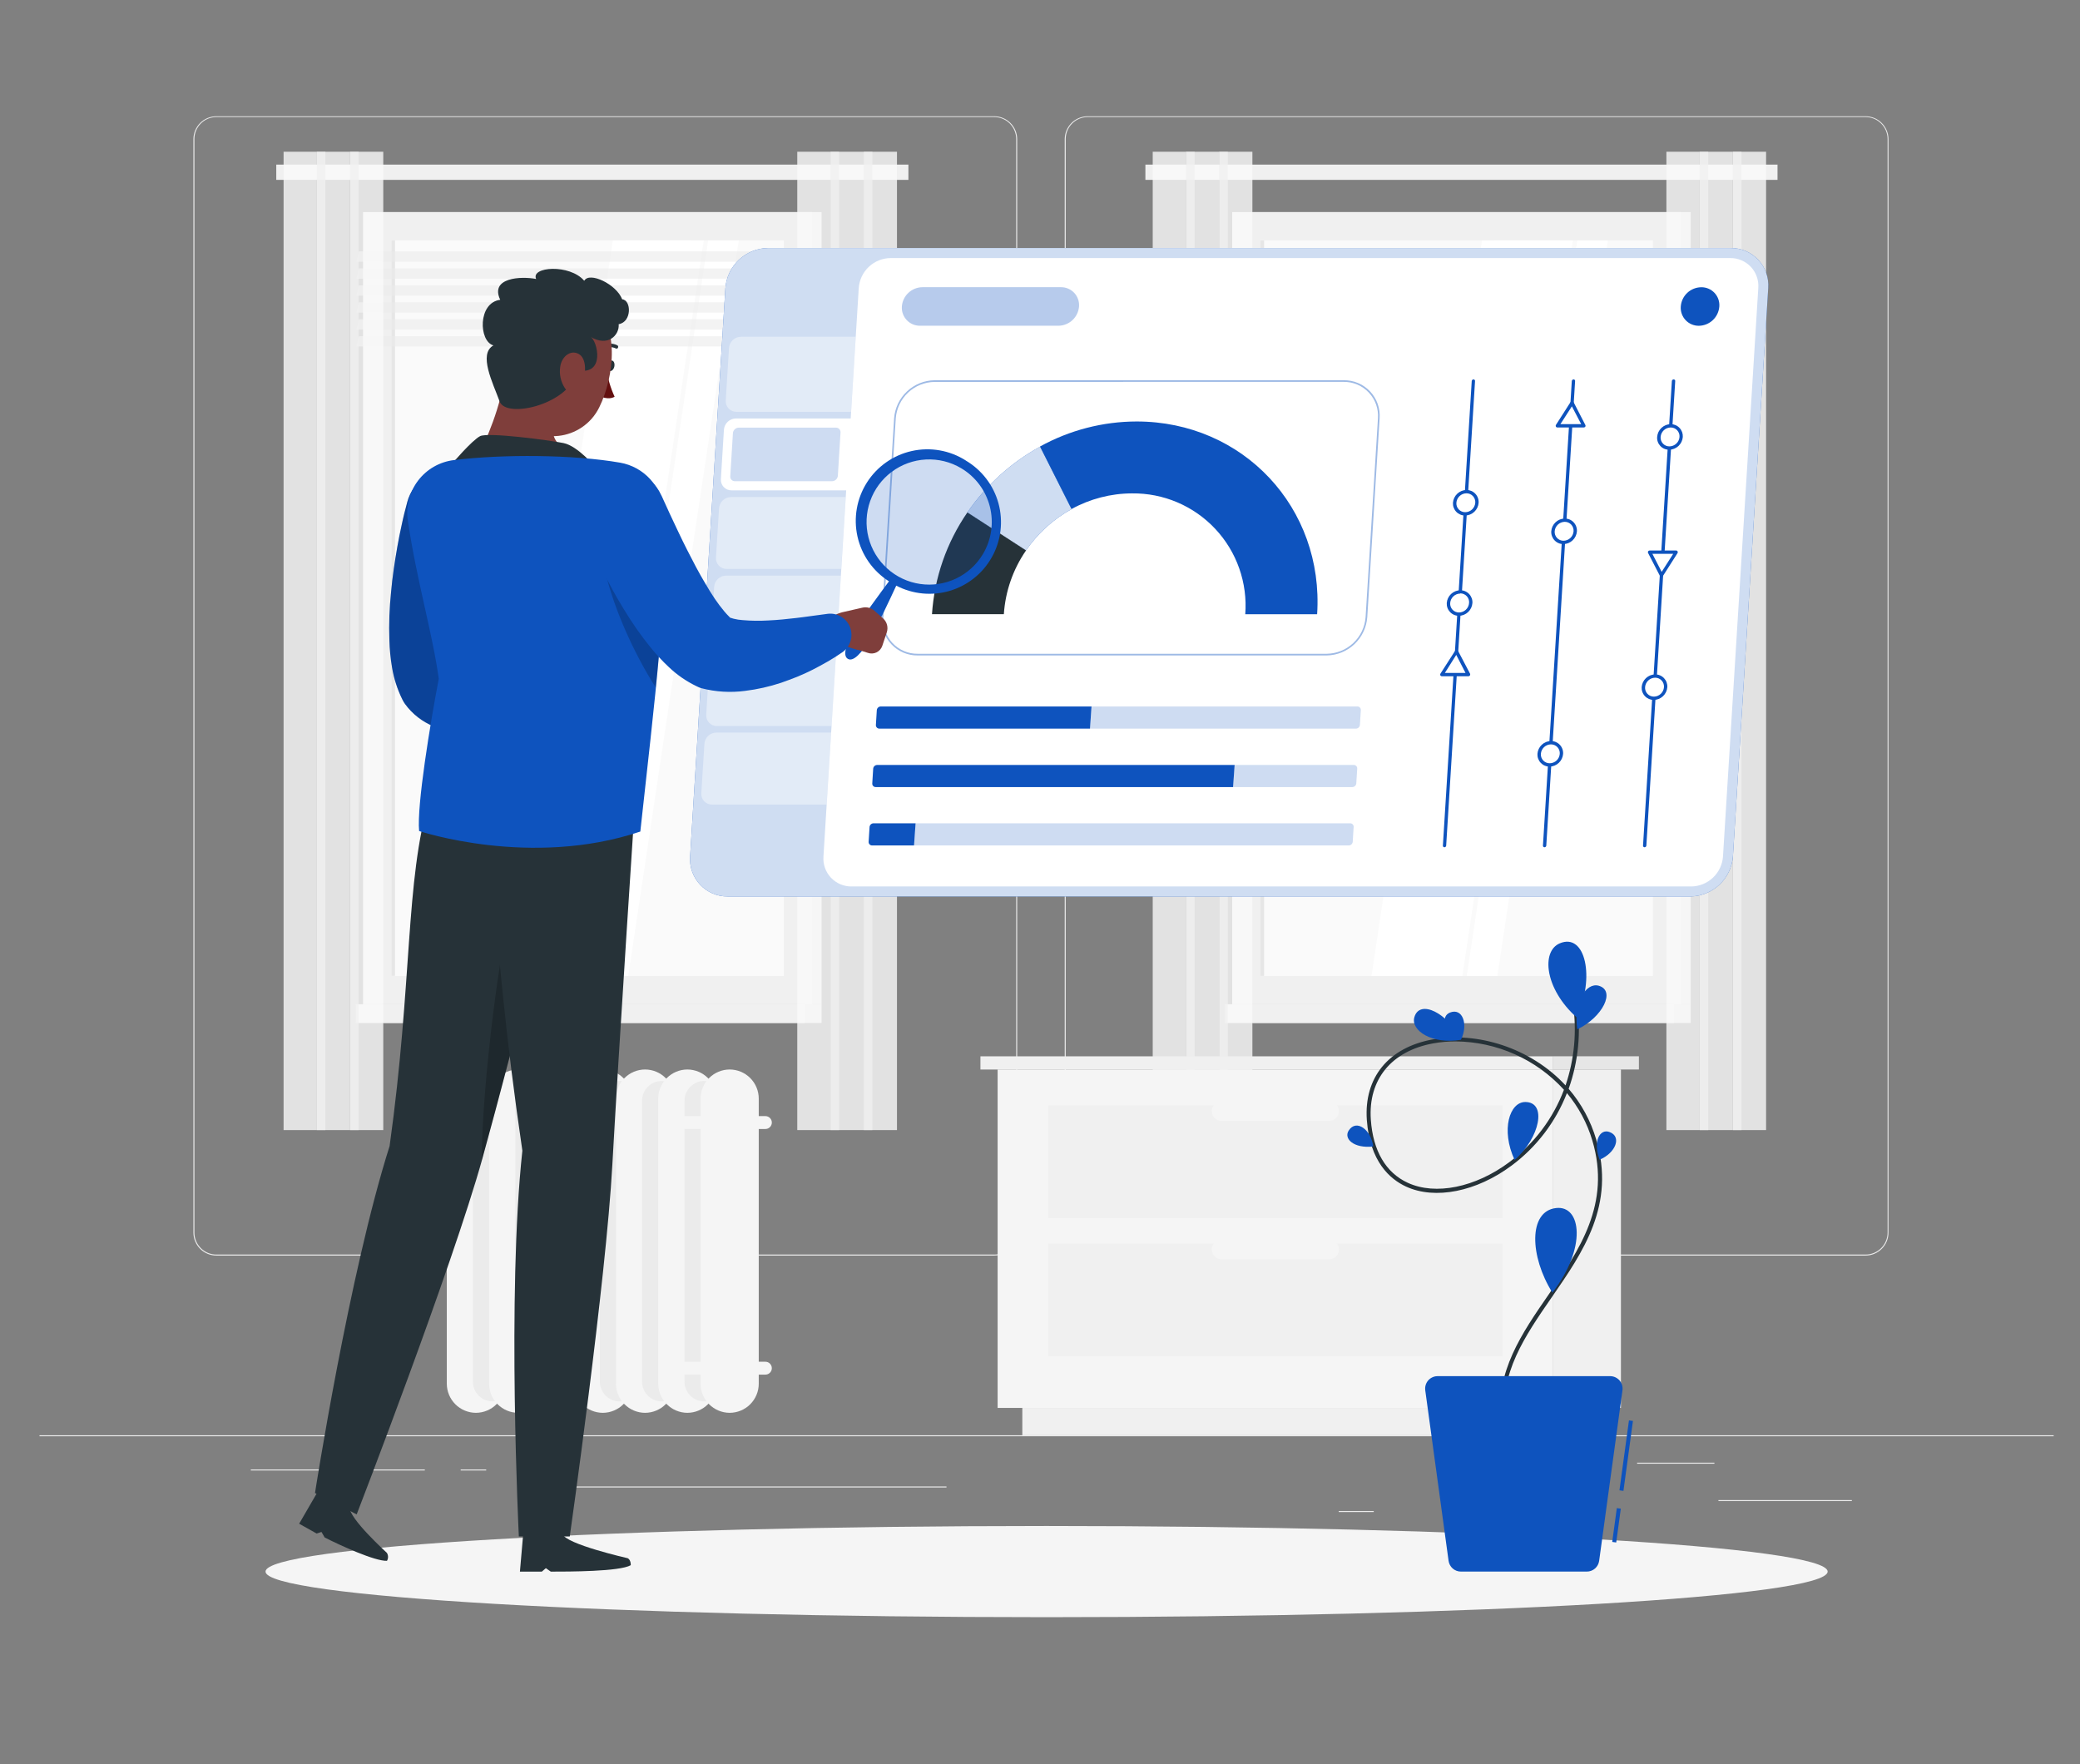
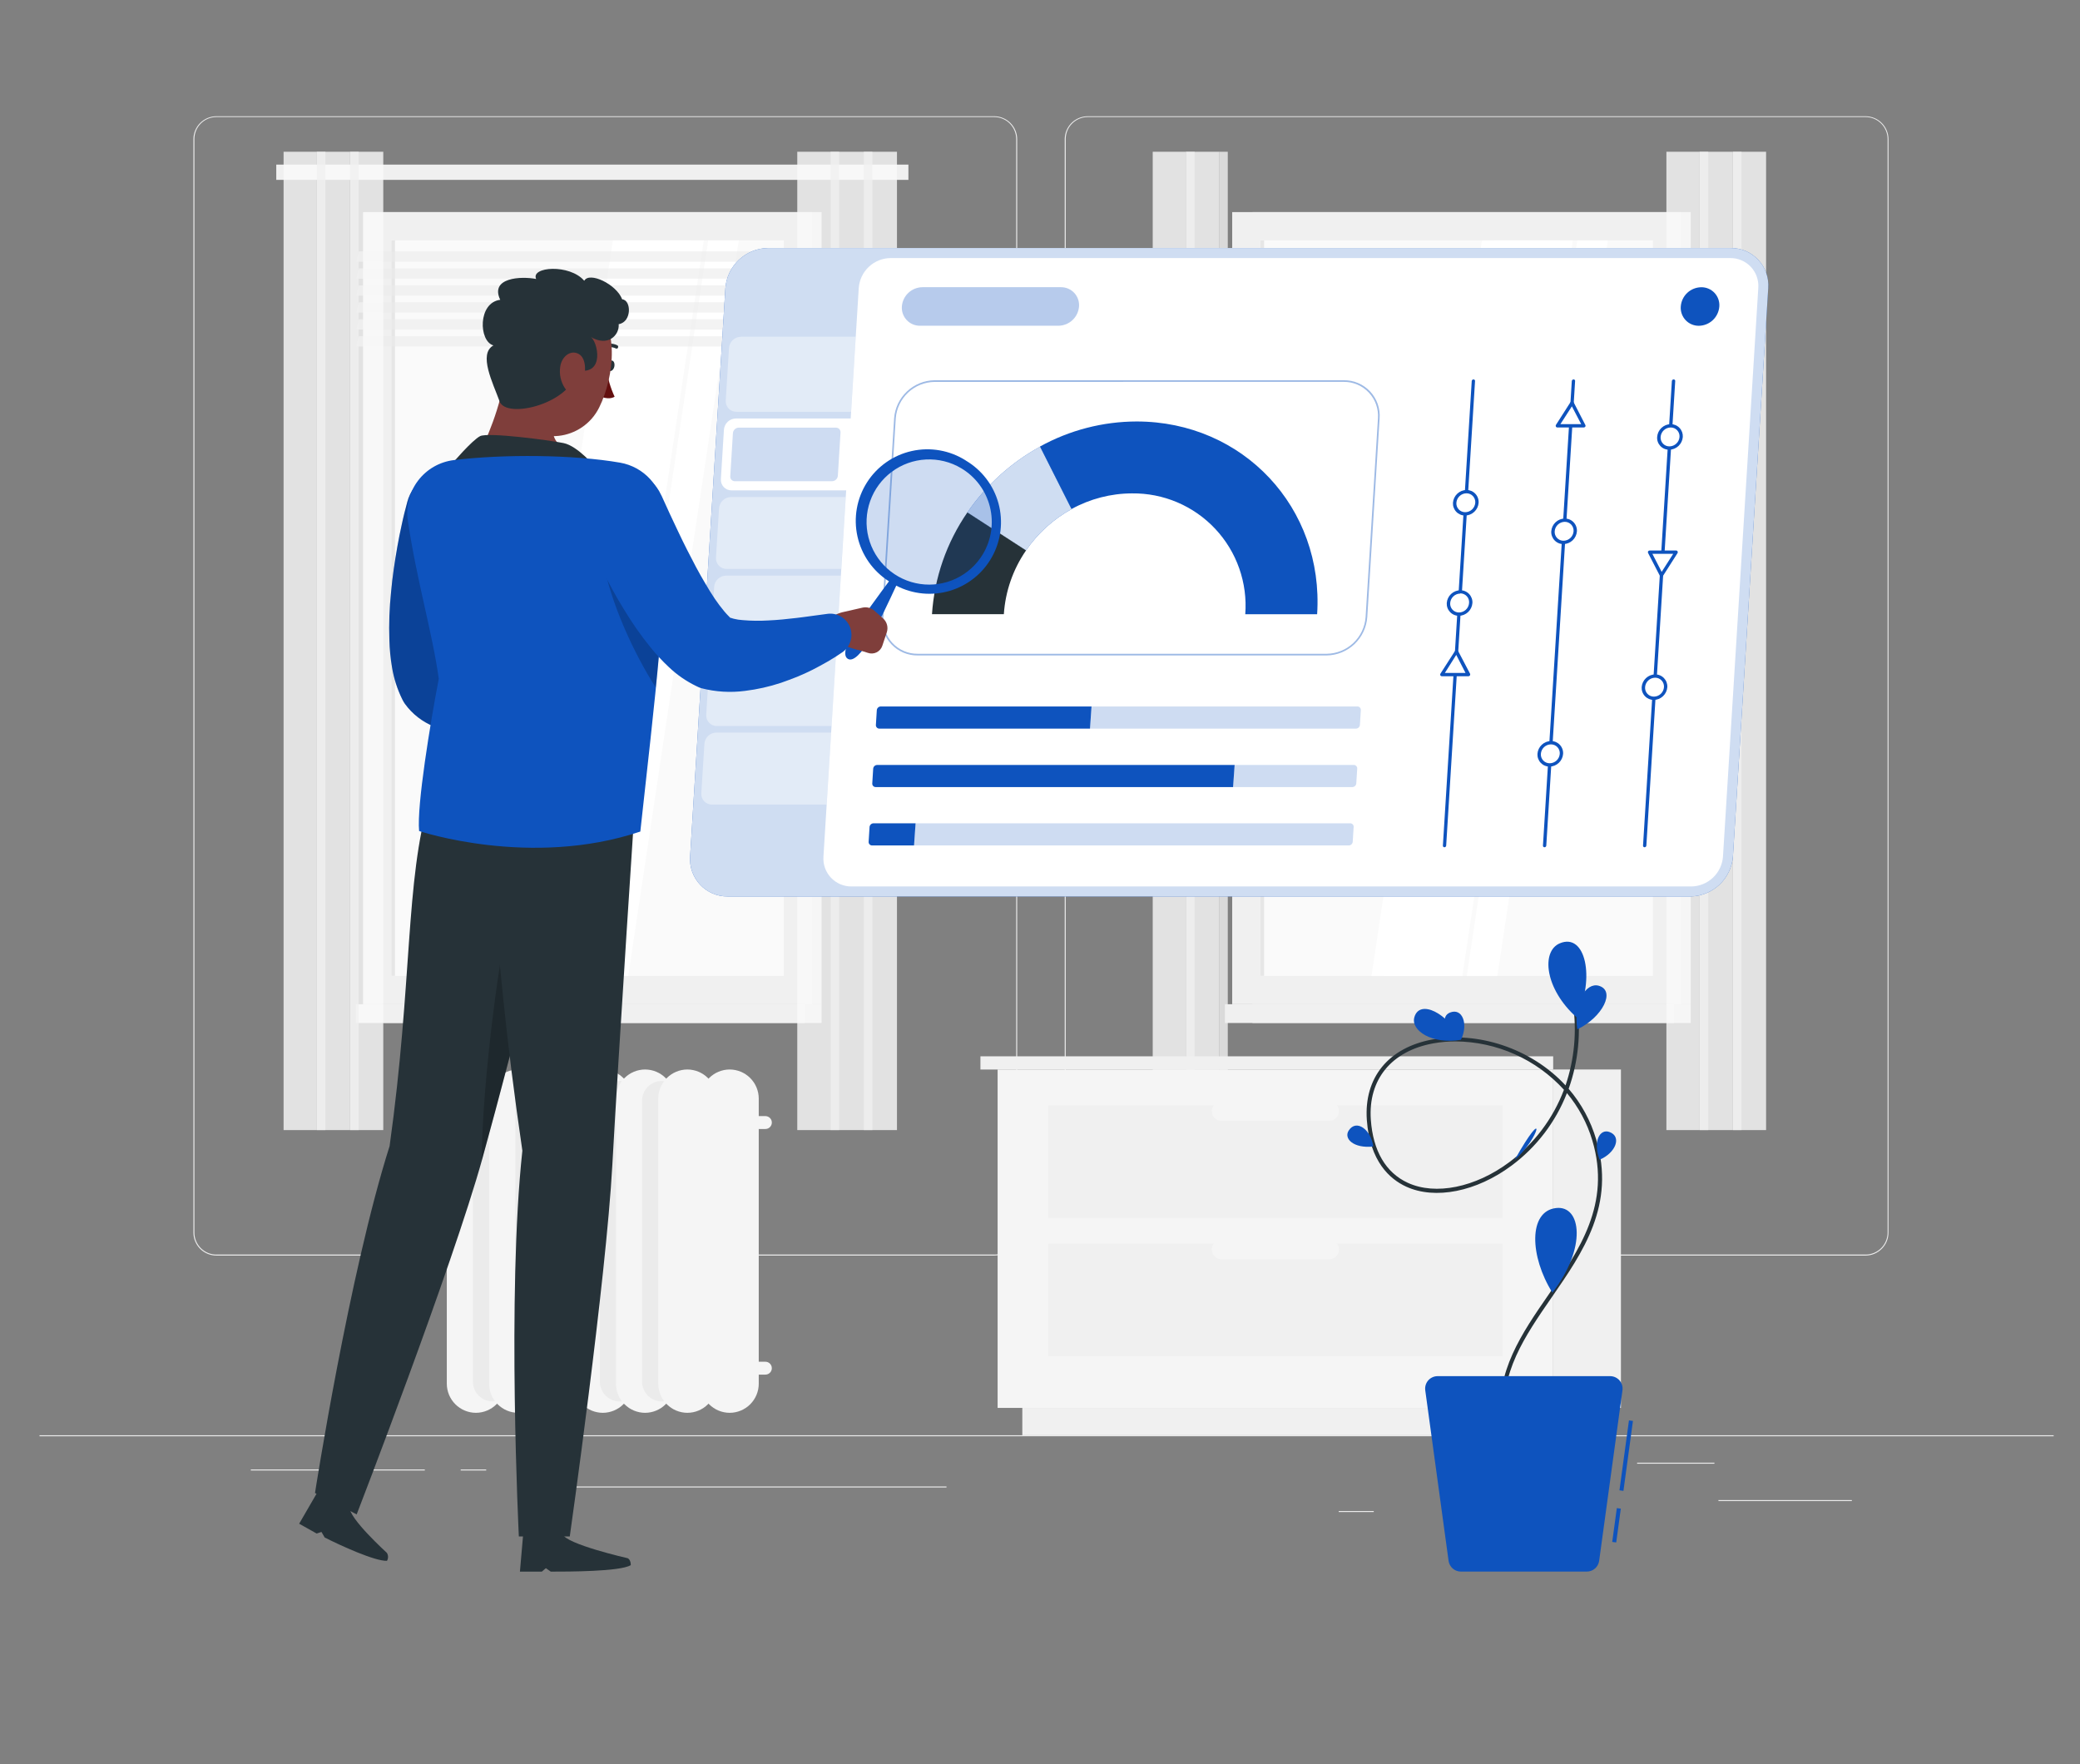
<svg xmlns="http://www.w3.org/2000/svg" width="158" height="134" viewBox="0 0 158 134" fill="none">
  <rect x="0" y="0" width="158" height="134" fill="#808080" stroke="none" />
  <g clip-path="url(#clip0_4009_8741)">
    <path d="M156 109.014H3V109.091H156V109.014Z" fill="#EBEBEB" />
    <path d="M140.67 113.938H130.535V114.014H140.67V113.938Z" fill="#EBEBEB" />
    <path d="M104.352 114.77H101.693V114.847H104.352V114.77Z" fill="#EBEBEB" />
    <path d="M130.23 111.098H124.357V111.175H130.23V111.098Z" fill="#EBEBEB" />
    <path d="M32.269 111.612H19.053V111.689H32.269V111.612Z" fill="#EBEBEB" />
    <path d="M36.933 111.612H34.996V111.689H36.933V111.612Z" fill="#EBEBEB" />
    <path d="M71.897 112.904H43.23V112.98H71.897V112.904Z" fill="#EBEBEB" />
    <path d="M75.521 95.367H16.436C15.973 95.366 15.529 95.182 15.202 94.854C14.875 94.526 14.691 94.082 14.691 93.62V10.562C14.695 10.102 14.881 9.662 15.207 9.337C15.534 9.013 15.975 8.831 16.436 8.83H75.521C75.984 8.83 76.429 9.014 76.757 9.342C77.084 9.67 77.268 10.114 77.268 10.577V93.62C77.268 94.083 77.084 94.527 76.757 94.855C76.429 95.183 75.984 95.367 75.521 95.367ZM16.436 8.891C15.993 8.892 15.569 9.068 15.256 9.382C14.944 9.695 14.768 10.12 14.768 10.562V93.62C14.768 94.062 14.944 94.487 15.256 94.8C15.569 95.113 15.993 95.29 16.436 95.29H75.521C75.964 95.29 76.388 95.113 76.702 94.8C77.015 94.487 77.191 94.062 77.192 93.62V10.562C77.191 10.119 77.015 9.695 76.702 9.382C76.388 9.068 75.964 8.892 75.521 8.891H16.436Z" fill="#EBEBEB" />
    <path d="M141.713 95.367H82.624C82.161 95.366 81.717 95.182 81.39 94.854C81.062 94.527 80.878 94.083 80.877 93.62V10.562C80.882 10.101 81.068 9.662 81.395 9.337C81.722 9.013 82.164 8.831 82.624 8.83H141.713C142.173 8.832 142.613 9.014 142.939 9.339C143.265 9.663 143.45 10.102 143.454 10.562V93.62C143.454 94.082 143.271 94.525 142.944 94.853C142.618 95.18 142.175 95.365 141.713 95.367ZM82.624 8.891C82.181 8.892 81.757 9.068 81.444 9.382C81.13 9.695 80.954 10.119 80.954 10.562V93.62C80.954 94.062 81.13 94.487 81.444 94.8C81.757 95.113 82.181 95.29 82.624 95.29H141.713C142.156 95.29 142.58 95.113 142.893 94.8C143.206 94.487 143.383 94.062 143.384 93.62V10.562C143.383 10.119 143.206 9.695 142.893 9.382C142.58 9.068 142.156 8.892 141.713 8.891H82.624Z" fill="#EBEBEB" />
    <path d="M95.134 76.276H128.43V16.11L95.134 16.11V76.276Z" fill="#E6E6E6" />
    <path d="M93.6 76.276H127.713L127.713 16.11L93.6 16.11V76.276Z" fill="#F0F0F0" />
    <path d="M95.134 77.701H128.43V76.275H95.134V77.701Z" fill="#E6E6E6" />
    <path d="M93.047 77.701H127.16V76.275H93.047V77.701Z" fill="#F0F0F0" />
    <path d="M125.559 74.124V18.261L95.748 18.261V74.124H125.559Z" fill="#FAFAFA" />
    <path d="M104.182 74.124L112.572 18.261H118.533L110.139 74.124H104.182Z" fill="white" />
    <path d="M105.127 74.124L113.521 18.261H119.478L111.085 74.124H105.127Z" fill="white" />
    <path d="M111.418 74.124L119.812 18.261H122.134L113.744 74.124H111.418Z" fill="white" />
    <path d="M96.023 74.124V18.261H95.751V74.124H96.023Z" fill="#E6E6E6" />
    <path opacity="0.6" d="M93.09 19.883H126.386L126.582 19.096H93.289L93.09 19.883Z" fill="#EBEBEB" />
    <path opacity="0.6" d="M93.09 21.168H126.386L126.582 20.384H93.289L93.09 21.168Z" fill="#EBEBEB" />
    <path opacity="0.6" d="M93.09 22.456H126.386L126.582 21.673H93.289L93.09 22.456Z" fill="#EBEBEB" />
    <path opacity="0.6" d="M93.09 23.744H126.386L126.582 22.958H93.289L93.09 23.744Z" fill="#EBEBEB" />
    <path opacity="0.6" d="M93.09 25.033H126.386L126.582 24.246H93.289L93.09 25.033Z" fill="#EBEBEB" />
    <path opacity="0.6" d="M93.09 26.318H126.386L126.582 25.535H93.289L93.09 26.318Z" fill="#EBEBEB" />
-     <path d="M135.023 12.502H87.006V13.662H135.023V12.502Z" fill="#F0F0F0" />
    <path opacity="0.8" d="M134.155 11.526H131.631V85.835H134.155V11.526Z" fill="#FAFAFA" />
    <path opacity="0.8" d="M132.286 11.526H131.631V85.835H132.286V11.526Z" fill="#F0F0F0" />
    <path opacity="0.8" d="M131.63 11.526H129.105V85.835H131.63V11.526Z" fill="#FAFAFA" />
    <path opacity="0.8" d="M129.76 11.526H129.105V85.835H129.76V11.526Z" fill="#F0F0F0" />
    <path opacity="0.8" d="M129.107 11.526H126.582V85.835H129.107V11.526Z" fill="#FAFAFA" />
-     <path opacity="0.8" d="M95.134 11.526H92.609V85.835H95.134V11.526Z" fill="#FAFAFA" />
    <path opacity="0.8" d="M93.264 11.526H92.609V85.835H93.264V11.526Z" fill="#F0F0F0" />
    <path opacity="0.8" d="M92.612 11.526H90.088V85.835H92.612V11.526Z" fill="#FAFAFA" />
    <path opacity="0.8" d="M90.743 11.526H90.088V85.835H90.743V11.526Z" fill="#F0F0F0" />
    <path opacity="0.8" d="M90.087 11.526H87.562V85.835H90.087V11.526Z" fill="#FAFAFA" />
    <path d="M29.114 76.276H62.41L62.41 16.11L29.114 16.11L29.114 76.276Z" fill="#E6E6E6" />
    <path d="M27.578 76.276H61.691L61.691 16.11L27.578 16.11L27.578 76.276Z" fill="#F0F0F0" />
    <path d="M29.114 77.701H62.41V76.275H29.114V77.701Z" fill="#E6E6E6" />
    <path d="M27.024 77.701H61.137V76.275H27.024V77.701Z" fill="#F0F0F0" />
    <path d="M59.539 74.124V18.261L29.729 18.261L29.729 74.124H59.539Z" fill="#FAFAFA" />
    <path d="M38.162 74.124L46.553 18.261H52.514L44.12 74.124H38.162Z" fill="white" />
    <path d="M39.107 74.124L47.498 18.261H53.459L45.065 74.124H39.107Z" fill="white" />
    <path d="M45.398 74.124L53.792 18.261H56.115L47.724 74.124H45.398Z" fill="white" />
    <path d="M30.004 74.121L30.004 18.258H29.732L29.732 74.121H30.004Z" fill="#E6E6E6" />
    <path opacity="0.6" d="M27.07 19.883H60.366L60.562 19.096H27.269L27.07 19.883Z" fill="#EBEBEB" />
    <path opacity="0.6" d="M27.07 21.168H60.366L60.562 20.384H27.269L27.07 21.168Z" fill="#EBEBEB" />
    <path opacity="0.6" d="M27.07 22.456H60.366L60.562 21.673H27.269L27.07 22.456Z" fill="#EBEBEB" />
    <path opacity="0.6" d="M27.07 23.744H60.366L60.562 22.958H27.269L27.07 23.744Z" fill="#EBEBEB" />
    <path opacity="0.6" d="M27.07 25.033H60.366L60.562 24.246H27.269L27.07 25.033Z" fill="#EBEBEB" />
    <path opacity="0.6" d="M27.07 26.318H60.366L60.562 25.535H27.269L27.07 26.318Z" fill="#EBEBEB" />
    <path d="M69.004 12.502H20.986V13.662H69.004V12.502Z" fill="#F0F0F0" />
    <path opacity="0.8" d="M68.136 11.526H65.611V85.835H68.136V11.526Z" fill="#FAFAFA" />
    <path opacity="0.8" d="M66.266 11.526H65.611V85.835H66.266V11.526Z" fill="#F0F0F0" />
    <path opacity="0.8" d="M65.61 11.526H63.086V85.835H65.61V11.526Z" fill="#FAFAFA" />
    <path opacity="0.8" d="M63.741 11.526H63.086V85.835H63.741V11.526Z" fill="#F0F0F0" />
    <path opacity="0.8" d="M63.087 11.526H60.562V85.835H63.087V11.526Z" fill="#FAFAFA" />
    <path opacity="0.8" d="M29.114 11.526H26.59V85.835H29.114V11.526Z" fill="#FAFAFA" />
    <path opacity="0.8" d="M27.245 11.526H26.59V85.835H27.245V11.526Z" fill="#F0F0F0" />
    <path opacity="0.8" d="M26.589 11.526H24.064V85.835H26.589V11.526Z" fill="#FAFAFA" />
    <path opacity="0.8" d="M24.719 11.526H24.064V85.835H24.719V11.526Z" fill="#F0F0F0" />
    <path opacity="0.8" d="M24.066 11.526H21.541V85.835H24.066V11.526Z" fill="#FAFAFA" />
    <path d="M117.985 106.937H123.129V81.233H117.985V106.937Z" fill="#F0F0F0" />
    <path d="M77.657 109.014H121.25V106.937H77.657V109.014Z" fill="#F0F0F0" />
    <path d="M117.985 81.233H75.781V106.937H117.985V81.233Z" fill="#F5F5F5" />
    <path d="M114.139 83.956H79.625V92.506H114.139V83.956Z" fill="#F0F0F0" />
    <path d="M114.139 94.464H79.625V103.014H114.139V94.464Z" fill="#F0F0F0" />
    <path d="M92.792 85.134H100.971C101.167 85.134 101.354 85.056 101.493 84.918C101.631 84.78 101.708 84.592 101.708 84.397C101.708 84.201 101.63 84.014 101.492 83.876C101.353 83.738 101.166 83.66 100.971 83.659H92.792C92.693 83.658 92.595 83.677 92.504 83.715C92.412 83.753 92.329 83.808 92.26 83.878C92.19 83.948 92.135 84.032 92.098 84.123C92.061 84.215 92.043 84.313 92.045 84.412C92.049 84.606 92.13 84.791 92.27 84.927C92.409 85.062 92.597 85.137 92.792 85.134Z" fill="#F5F5F5" />
    <path d="M92.793 95.645H100.973C101.168 95.645 101.355 95.567 101.493 95.428C101.632 95.29 101.71 95.103 101.71 94.908C101.71 94.811 101.691 94.715 101.654 94.626C101.617 94.536 101.563 94.455 101.494 94.386C101.426 94.318 101.345 94.264 101.255 94.227C101.166 94.189 101.07 94.171 100.973 94.171H92.793C92.696 94.169 92.599 94.187 92.508 94.224C92.418 94.26 92.336 94.315 92.266 94.383C92.197 94.452 92.141 94.534 92.104 94.624C92.066 94.714 92.047 94.81 92.047 94.908C92.047 95.005 92.067 95.102 92.105 95.192C92.142 95.282 92.198 95.363 92.267 95.432C92.336 95.5 92.419 95.554 92.509 95.591C92.599 95.628 92.696 95.646 92.793 95.645Z" fill="#F5F5F5" />
    <path d="M74.475 81.236H117.982V80.232H74.475V81.236Z" fill="#F0F0F0" />
-     <path d="M124.494 80.229H117.982V81.233H124.494V80.229Z" fill="#E6E6E6" />
    <path d="M36.152 107.31C35.566 107.308 35.004 107.075 34.589 106.66C34.175 106.246 33.941 105.684 33.94 105.098V83.445C33.941 82.859 34.175 82.297 34.589 81.882C35.004 81.468 35.566 81.234 36.152 81.233C36.738 81.234 37.299 81.468 37.713 81.883C38.127 82.297 38.36 82.859 38.361 83.445V105.098C38.36 105.684 38.127 106.245 37.713 106.66C37.299 107.075 36.738 107.308 36.152 107.31Z" fill="#F5F5F5" />
    <path d="M37.415 106.444C37.02 106.442 36.641 106.285 36.361 106.005C36.081 105.725 35.923 105.346 35.922 104.951V83.598C35.923 83.203 36.081 82.824 36.361 82.544C36.641 82.264 37.02 82.106 37.415 82.105C37.811 82.106 38.191 82.263 38.471 82.543C38.752 82.823 38.91 83.202 38.911 83.598V104.945C38.911 105.342 38.754 105.723 38.473 106.004C38.193 106.285 37.812 106.443 37.415 106.444Z" fill="#EBEBEB" />
    <path d="M39.362 107.31C38.776 107.308 38.214 107.075 37.8 106.66C37.386 106.245 37.153 105.684 37.152 105.098V83.445C37.153 82.859 37.386 82.297 37.8 81.883C38.214 81.468 38.776 81.234 39.362 81.233C39.948 81.234 40.51 81.468 40.924 81.882C41.339 82.297 41.572 82.859 41.574 83.445V105.098C41.572 105.684 41.339 106.246 40.924 106.66C40.51 107.075 39.948 107.308 39.362 107.31Z" fill="#F5F5F5" />
    <path d="M40.638 106.444C40.242 106.443 39.863 106.286 39.583 106.006C39.303 105.726 39.145 105.346 39.145 104.951V83.598C39.145 83.202 39.303 82.823 39.583 82.543C39.863 82.263 40.242 82.106 40.638 82.105C41.034 82.106 41.413 82.263 41.693 82.543C41.973 82.823 42.13 83.202 42.131 83.598V104.945C42.132 105.141 42.093 105.336 42.018 105.517C41.944 105.699 41.834 105.864 41.695 106.004C41.556 106.143 41.392 106.253 41.21 106.329C41.029 106.404 40.834 106.444 40.638 106.444Z" fill="#EBEBEB" />
    <path d="M44.785 83.445C44.785 82.223 43.795 81.233 42.574 81.233C41.353 81.233 40.363 82.223 40.363 83.445V105.098C40.363 106.319 41.353 107.31 42.574 107.31C43.795 107.31 44.785 106.319 44.785 105.098V83.445Z" fill="#F5F5F5" />
    <path d="M43.841 106.444C43.445 106.443 43.066 106.286 42.786 106.006C42.506 105.726 42.349 105.346 42.348 104.951V83.598C42.349 83.202 42.506 82.823 42.786 82.543C43.066 82.263 43.445 82.106 43.841 82.105C44.237 82.106 44.616 82.263 44.896 82.543C45.176 82.823 45.333 83.202 45.334 83.598V104.945C45.335 105.141 45.296 105.336 45.221 105.517C45.147 105.699 45.037 105.864 44.898 106.004C44.759 106.143 44.595 106.253 44.413 106.329C44.232 106.404 44.037 106.444 43.841 106.444Z" fill="#EBEBEB" />
    <path d="M45.789 107.31C45.202 107.308 44.641 107.075 44.226 106.66C43.811 106.246 43.578 105.684 43.576 105.098V83.445C43.578 82.859 43.811 82.297 44.226 81.882C44.641 81.468 45.202 81.234 45.789 81.233C46.375 81.234 46.937 81.468 47.351 81.882C47.766 82.297 47.999 82.859 48.001 83.445V105.098C47.999 105.684 47.766 106.246 47.351 106.66C46.937 107.075 46.375 107.308 45.789 107.31Z" fill="#F5F5F5" />
    <path d="M47.065 106.444C46.669 106.443 46.289 106.286 46.009 106.006C45.728 105.726 45.57 105.347 45.568 104.951V83.598C45.57 83.202 45.728 82.823 46.009 82.543C46.289 82.263 46.669 82.106 47.065 82.105C47.46 82.106 47.839 82.264 48.119 82.544C48.398 82.824 48.556 83.203 48.558 83.598V104.945C48.558 105.341 48.401 105.722 48.121 106.003C47.841 106.284 47.461 106.442 47.065 106.444Z" fill="#EBEBEB" />
    <path d="M49.001 107.31C48.415 107.308 47.853 107.075 47.439 106.66C47.024 106.246 46.791 105.684 46.789 105.098V83.445C46.791 82.859 47.024 82.297 47.439 81.882C47.853 81.468 48.415 81.234 49.001 81.233C49.588 81.234 50.15 81.468 50.564 81.882C50.979 82.297 51.212 82.859 51.214 83.445V105.098C51.212 105.684 50.979 106.246 50.564 106.66C50.15 107.075 49.588 107.308 49.001 107.31Z" fill="#F5F5F5" />
    <path d="M50.268 106.444C49.872 106.443 49.492 106.286 49.212 106.006C48.931 105.726 48.773 105.347 48.772 104.951V83.598C48.773 83.202 48.931 82.823 49.212 82.543C49.492 82.263 49.872 82.106 50.268 82.105C50.663 82.106 51.042 82.264 51.322 82.544C51.602 82.824 51.76 83.203 51.761 83.598V104.945C51.761 105.341 51.604 105.722 51.324 106.003C51.044 106.284 50.664 106.442 50.268 106.444Z" fill="#EBEBEB" />
    <path d="M52.214 107.31C51.628 107.308 51.066 107.075 50.652 106.66C50.237 106.246 50.004 105.684 50.002 105.098V83.445C50.004 82.859 50.237 82.297 50.652 81.882C51.066 81.468 51.628 81.234 52.214 81.233C52.8 81.234 53.362 81.468 53.776 81.883C54.19 82.297 54.423 82.859 54.424 83.445V105.098C54.423 105.684 54.19 106.245 53.776 106.66C53.362 107.075 52.8 107.308 52.214 107.31Z" fill="#F5F5F5" />
-     <path d="M53.489 106.444C53.094 106.442 52.715 106.285 52.435 106.005C52.156 105.725 51.998 105.346 51.996 104.951V83.598C51.998 83.203 52.156 82.824 52.435 82.544C52.715 82.264 53.094 82.106 53.489 82.105C53.886 82.106 54.265 82.263 54.545 82.543C54.826 82.823 54.984 83.202 54.986 83.598V104.945C54.986 105.342 54.828 105.723 54.548 106.004C54.267 106.285 53.886 106.443 53.489 106.444Z" fill="#EBEBEB" />
    <path d="M55.427 107.31C54.841 107.308 54.279 107.075 53.865 106.66C53.45 106.246 53.217 105.684 53.215 105.098V83.445C53.217 82.859 53.45 82.297 53.865 81.882C54.279 81.468 54.841 81.234 55.427 81.233C56.013 81.234 56.575 81.468 56.989 81.883C57.403 82.297 57.636 82.859 57.636 83.445V105.098C57.636 105.684 57.403 106.245 56.989 106.66C56.575 107.075 56.013 107.308 55.427 107.31Z" fill="#F5F5F5" />
    <path d="M58.139 103.43H51.652C51.381 103.43 51.162 103.649 51.162 103.92C51.162 104.19 51.381 104.409 51.652 104.409H58.139C58.409 104.409 58.629 104.19 58.629 103.92C58.629 103.649 58.409 103.43 58.139 103.43Z" fill="#F5F5F5" />
    <path d="M58.138 85.752H51.654C51.589 85.752 51.526 85.74 51.466 85.715C51.407 85.691 51.353 85.654 51.307 85.609C51.262 85.564 51.226 85.51 51.201 85.45C51.177 85.391 51.164 85.327 51.164 85.263C51.164 85.198 51.177 85.135 51.201 85.075C51.226 85.016 51.262 84.962 51.307 84.917C51.353 84.871 51.407 84.835 51.466 84.811C51.526 84.786 51.589 84.773 51.654 84.773H58.141C58.205 84.773 58.269 84.786 58.328 84.811C58.388 84.835 58.442 84.871 58.487 84.917C58.532 84.962 58.569 85.016 58.593 85.075C58.618 85.135 58.63 85.198 58.63 85.263C58.63 85.327 58.618 85.391 58.593 85.451C58.568 85.51 58.532 85.565 58.486 85.61C58.44 85.656 58.386 85.692 58.326 85.716C58.266 85.74 58.202 85.753 58.138 85.752Z" fill="#F5F5F5" />
-     <path d="M79.5 122.833C112.268 122.833 138.831 121.283 138.831 119.369C138.831 117.456 112.268 115.906 79.5 115.906C46.733 115.906 20.17 117.456 20.17 119.369C20.17 121.283 46.733 122.833 79.5 122.833Z" fill="#F5F5F5" />
    <path d="M128.408 68.09H55.274C54.882 68.094 54.494 68.017 54.133 67.863C53.773 67.709 53.449 67.482 53.181 67.197C52.913 66.911 52.707 66.573 52.576 66.204C52.446 65.834 52.393 65.442 52.422 65.051L55.102 21.881C55.164 21.063 55.529 20.297 56.127 19.734C56.724 19.171 57.51 18.852 58.331 18.839H131.465C131.856 18.836 132.245 18.913 132.605 19.067C132.965 19.221 133.29 19.449 133.558 19.735C133.826 20.02 134.032 20.359 134.162 20.728C134.293 21.098 134.345 21.49 134.317 21.881L131.636 65.051C131.573 65.869 131.208 66.634 130.611 67.196C130.013 67.758 129.228 68.077 128.408 68.09Z" fill="#0E53BE" />
    <path opacity="0.8" d="M128.408 68.09H55.274C54.882 68.094 54.494 68.017 54.133 67.863C53.773 67.709 53.449 67.482 53.181 67.197C52.913 66.911 52.707 66.573 52.576 66.204C52.446 65.834 52.393 65.442 52.422 65.051L55.102 21.881C55.164 21.063 55.529 20.297 56.127 19.734C56.724 19.171 57.51 18.852 58.331 18.839H131.465C131.856 18.836 132.245 18.913 132.605 19.067C132.965 19.221 133.29 19.449 133.558 19.735C133.826 20.02 134.032 20.359 134.162 20.728C134.293 21.098 134.345 21.49 134.317 21.881L131.636 65.051C131.573 65.869 131.208 66.634 130.611 67.196C130.013 67.758 129.228 68.077 128.408 68.09Z" fill="white" />
    <path opacity="0.4" d="M64.646 31.278H55.937C55.826 31.28 55.716 31.258 55.614 31.215C55.512 31.172 55.42 31.107 55.343 31.026C55.267 30.945 55.209 30.85 55.172 30.745C55.135 30.64 55.121 30.529 55.129 30.418L55.377 26.44C55.391 26.206 55.494 25.987 55.665 25.826C55.835 25.666 56.061 25.577 56.295 25.577H65.004L64.646 31.278Z" fill="white" />
    <path d="M131.42 19.601H67.652C67.036 19.607 66.444 19.844 65.996 20.267C65.547 20.69 65.274 21.266 65.232 21.881L64.62 31.786H55.908C55.674 31.786 55.448 31.875 55.278 32.035C55.107 32.196 55.004 32.415 54.99 32.649L54.76 36.382C54.751 36.493 54.766 36.605 54.802 36.71C54.839 36.815 54.897 36.911 54.973 36.992C55.05 37.074 55.142 37.138 55.244 37.181C55.347 37.225 55.457 37.247 55.568 37.245H64.277L62.551 65.051C62.529 65.345 62.568 65.64 62.665 65.917C62.763 66.195 62.918 66.449 63.119 66.664C63.321 66.878 63.565 67.048 63.836 67.163C64.107 67.278 64.399 67.335 64.693 67.331H128.461C129.077 67.326 129.668 67.088 130.117 66.665C130.566 66.243 130.839 65.666 130.881 65.051L133.562 21.881C133.585 21.587 133.546 21.292 133.448 21.014C133.351 20.736 133.196 20.482 132.995 20.267C132.793 20.053 132.549 19.883 132.277 19.768C132.006 19.653 131.714 19.596 131.42 19.601Z" fill="white" />
    <path opacity="0.4" d="M63.895 43.212H55.198C55.087 43.214 54.976 43.192 54.873 43.149C54.771 43.105 54.678 43.041 54.602 42.96C54.526 42.878 54.467 42.782 54.43 42.677C54.393 42.572 54.379 42.46 54.387 42.349L54.62 38.616C54.634 38.382 54.737 38.163 54.907 38.002C55.078 37.842 55.303 37.753 55.538 37.753H64.246L63.895 43.212Z" fill="white" />
    <path opacity="0.4" d="M63.536 49.179H54.827C54.715 49.181 54.605 49.159 54.502 49.115C54.4 49.072 54.307 49.008 54.231 48.926C54.155 48.845 54.096 48.749 54.059 48.644C54.022 48.539 54.008 48.427 54.016 48.316L54.249 44.58C54.263 44.347 54.367 44.128 54.537 43.968C54.708 43.808 54.933 43.719 55.167 43.72H63.875L63.536 49.179Z" fill="white" />
    <path opacity="0.4" d="M63.166 55.146H54.458C54.346 55.147 54.236 55.125 54.134 55.082C54.031 55.038 53.939 54.974 53.863 54.893C53.787 54.812 53.728 54.715 53.691 54.611C53.654 54.506 53.639 54.394 53.647 54.283L53.879 50.547C53.897 50.315 54.001 50.097 54.171 49.937C54.34 49.778 54.564 49.687 54.797 49.684H63.506L63.166 55.146Z" fill="white" />
    <path opacity="0.4" d="M62.794 61.11H54.101C53.987 61.114 53.874 61.094 53.769 61.051C53.664 61.008 53.569 60.943 53.491 60.86C53.413 60.778 53.353 60.68 53.316 60.572C53.279 60.465 53.265 60.351 53.275 60.238L53.507 56.505C53.521 56.271 53.624 56.051 53.795 55.891C53.965 55.73 54.191 55.641 54.425 55.642H63.137L62.794 61.11Z" fill="white" />
    <path opacity="0.2" d="M55.824 36.551C55.775 36.552 55.727 36.542 55.682 36.524C55.637 36.505 55.597 36.477 55.564 36.441C55.531 36.406 55.505 36.363 55.489 36.317C55.474 36.271 55.468 36.223 55.472 36.174L55.674 32.897C55.683 32.785 55.733 32.681 55.815 32.604C55.896 32.528 56.003 32.483 56.115 32.481H63.495C63.544 32.48 63.592 32.489 63.637 32.508C63.682 32.527 63.722 32.555 63.755 32.59C63.789 32.626 63.814 32.668 63.83 32.714C63.846 32.76 63.852 32.809 63.847 32.857L63.645 36.138C63.636 36.248 63.585 36.352 63.504 36.428C63.423 36.504 63.316 36.548 63.205 36.551H55.824Z" fill="#0E53BE" />
    <path opacity="0.3" d="M80.417 24.742H69.881C69.693 24.743 69.506 24.706 69.332 24.631C69.159 24.557 69.003 24.447 68.874 24.31C68.745 24.172 68.646 24.009 68.582 23.831C68.519 23.653 68.494 23.464 68.507 23.276C68.537 22.882 68.713 22.514 69.001 22.243C69.288 21.973 69.667 21.819 70.062 21.814H80.591C80.78 21.812 80.967 21.849 81.14 21.923C81.314 21.997 81.47 22.106 81.599 22.244C81.728 22.381 81.827 22.544 81.89 22.722C81.953 22.899 81.979 23.088 81.965 23.276C81.935 23.669 81.76 24.037 81.474 24.308C81.188 24.578 80.811 24.733 80.417 24.742Z" fill="#0E53BE" />
    <path d="M130.602 23.279C130.573 23.674 130.397 24.043 130.11 24.314C129.822 24.585 129.443 24.739 129.048 24.745C128.859 24.747 128.672 24.709 128.498 24.635C128.324 24.561 128.168 24.451 128.039 24.314C127.91 24.176 127.811 24.013 127.748 23.835C127.685 23.657 127.66 23.468 127.674 23.279C127.703 22.885 127.879 22.516 128.166 22.245C128.454 21.975 128.833 21.822 129.228 21.817C129.417 21.814 129.604 21.851 129.778 21.925C129.951 21.999 130.107 22.108 130.237 22.246C130.366 22.383 130.465 22.546 130.528 22.724C130.591 22.902 130.616 23.091 130.602 23.279Z" fill="#0E53BE" />
    <path opacity="0.4" d="M100.776 49.785H69.707C69.333 49.789 68.962 49.715 68.618 49.568C68.274 49.421 67.964 49.205 67.708 48.931C67.452 48.658 67.255 48.335 67.13 47.982C67.006 47.629 66.956 47.254 66.984 46.881L67.917 31.78C67.975 30.998 68.323 30.267 68.894 29.73C69.464 29.193 70.215 28.889 70.999 28.879H102.076C102.45 28.875 102.821 28.948 103.165 29.095C103.509 29.241 103.819 29.458 104.075 29.731C104.331 30.003 104.527 30.327 104.651 30.679C104.776 31.032 104.825 31.407 104.797 31.78L103.86 46.878C103.802 47.66 103.453 48.392 102.883 48.931C102.312 49.469 101.56 49.773 100.776 49.785ZM70.99 29.008C70.24 29.018 69.522 29.308 68.977 29.822C68.431 30.336 68.098 31.036 68.043 31.783L67.106 46.881C67.079 47.238 67.127 47.597 67.246 47.934C67.365 48.272 67.552 48.581 67.797 48.842C68.042 49.103 68.339 49.31 68.668 49.451C68.998 49.591 69.353 49.661 69.711 49.657H100.785C101.534 49.646 102.252 49.356 102.798 48.842C103.343 48.328 103.677 47.628 103.732 46.881L104.671 31.78C104.698 31.423 104.65 31.065 104.531 30.727C104.412 30.39 104.224 30.081 103.979 29.82C103.734 29.559 103.438 29.352 103.109 29.211C102.78 29.071 102.425 29.001 102.067 29.005L70.99 29.008Z" fill="#0E53BE" />
    <path d="M73.481 38.922L77.939 41.807C78.832 40.503 80.02 39.426 81.406 38.665L79.01 33.922C76.802 35.135 74.909 36.847 73.481 38.922Z" fill="#0E53BE" />
    <path opacity="0.8" d="M73.481 38.922L77.939 41.807C78.832 40.503 80.02 39.426 81.406 38.665L79.01 33.922C76.802 35.135 74.909 36.847 73.481 38.922Z" fill="white" />
    <path d="M70.795 46.652H76.254C76.368 44.914 76.951 43.24 77.94 41.808L73.482 38.922C71.905 41.209 70.976 43.88 70.795 46.652Z" fill="#263238" />
    <path d="M86.342 32.013C83.773 32.018 81.246 32.673 78.998 33.916L81.394 38.665C82.8 37.89 84.379 37.48 85.984 37.475C87.168 37.46 88.342 37.691 89.431 38.155C90.52 38.619 91.501 39.304 92.311 40.168C93.121 41.031 93.742 42.054 94.134 43.171C94.527 44.288 94.683 45.474 94.592 46.655H100.051C100.577 38.567 94.43 32.013 86.342 32.013Z" fill="#0E53BE" />
    <path d="M82.798 55.342H66.794C66.758 55.342 66.723 55.335 66.69 55.321C66.657 55.306 66.628 55.285 66.603 55.259C66.579 55.233 66.56 55.202 66.548 55.169C66.536 55.135 66.531 55.099 66.534 55.063L66.604 53.937C66.611 53.861 66.646 53.79 66.703 53.739C66.76 53.687 66.834 53.659 66.91 53.659H82.914L82.798 55.342Z" fill="#0E53BE" />
    <path opacity="0.2" d="M82.799 55.342H102.995C103.071 55.342 103.145 55.314 103.202 55.262C103.259 55.211 103.294 55.14 103.301 55.063L103.371 53.937C103.374 53.902 103.369 53.866 103.357 53.832C103.345 53.798 103.326 53.768 103.302 53.742C103.277 53.715 103.248 53.694 103.215 53.68C103.182 53.666 103.147 53.659 103.111 53.659H82.915L82.799 55.342Z" fill="#0E53BE" />
    <path d="M93.667 59.782H66.519C66.483 59.782 66.447 59.776 66.414 59.761C66.381 59.748 66.352 59.727 66.327 59.7C66.302 59.674 66.284 59.643 66.272 59.609C66.26 59.575 66.256 59.539 66.259 59.504L66.329 58.38C66.336 58.304 66.371 58.233 66.428 58.182C66.485 58.13 66.558 58.102 66.635 58.102H93.783L93.667 59.782Z" fill="#0E53BE" />
    <path opacity="0.2" d="M93.668 59.782H102.719C102.796 59.782 102.87 59.754 102.927 59.702C102.983 59.651 103.019 59.58 103.025 59.504L103.096 58.38C103.099 58.345 103.094 58.309 103.083 58.275C103.071 58.241 103.052 58.21 103.028 58.184C103.003 58.157 102.973 58.137 102.94 58.123C102.907 58.108 102.872 58.102 102.836 58.102H93.772L93.668 59.782Z" fill="#0E53BE" />
    <path d="M69.432 64.216H66.243C66.207 64.216 66.172 64.209 66.139 64.195C66.106 64.18 66.077 64.159 66.052 64.133C66.028 64.107 66.009 64.076 65.997 64.043C65.985 64.009 65.981 63.973 65.983 63.938L66.053 62.811C66.06 62.735 66.096 62.664 66.152 62.613C66.209 62.561 66.283 62.533 66.359 62.533H69.548L69.432 64.216Z" fill="#0E53BE" />
    <path opacity="0.2" d="M69.432 64.216H102.449C102.526 64.216 102.6 64.188 102.656 64.136C102.713 64.085 102.748 64.014 102.755 63.938L102.825 62.811C102.828 62.776 102.823 62.739 102.811 62.706C102.799 62.672 102.78 62.641 102.755 62.614C102.73 62.588 102.7 62.568 102.667 62.553C102.634 62.539 102.598 62.532 102.562 62.533H69.536L69.432 64.216Z" fill="#0E53BE" />
    <path d="M109.723 64.354C109.707 64.354 109.691 64.351 109.676 64.345C109.66 64.339 109.647 64.329 109.636 64.318C109.624 64.306 109.616 64.292 109.61 64.276C109.605 64.261 109.603 64.245 109.604 64.228L111.795 28.943C111.797 28.909 111.812 28.877 111.837 28.854C111.862 28.831 111.895 28.818 111.929 28.818C111.946 28.818 111.961 28.821 111.976 28.828C111.991 28.834 112.004 28.843 112.015 28.855C112.026 28.867 112.034 28.881 112.04 28.896C112.045 28.911 112.047 28.927 112.046 28.943L109.855 64.216C109.855 64.234 109.852 64.251 109.846 64.268C109.839 64.284 109.83 64.299 109.818 64.312C109.805 64.325 109.791 64.335 109.775 64.342C109.758 64.349 109.741 64.353 109.723 64.354Z" fill="#0E53BE" />
    <path d="M112.189 38.188C112.171 38.414 112.069 38.627 111.904 38.783C111.738 38.939 111.52 39.028 111.293 39.032C111.184 39.033 111.076 39.012 110.976 38.969C110.876 38.926 110.786 38.863 110.711 38.784C110.637 38.705 110.579 38.611 110.543 38.508C110.507 38.405 110.492 38.296 110.5 38.188C110.518 37.96 110.621 37.748 110.787 37.592C110.953 37.436 111.172 37.347 111.4 37.343C111.509 37.342 111.617 37.363 111.717 37.405C111.817 37.448 111.907 37.511 111.982 37.59C112.056 37.67 112.113 37.764 112.149 37.867C112.184 37.97 112.198 38.079 112.189 38.188Z" fill="white" />
    <path d="M111.287 39.158C111.162 39.158 111.038 39.133 110.923 39.083C110.808 39.034 110.704 38.962 110.618 38.871C110.532 38.78 110.466 38.672 110.423 38.555C110.38 38.438 110.362 38.312 110.369 38.188C110.388 37.926 110.504 37.681 110.695 37.501C110.886 37.321 111.137 37.218 111.4 37.215C111.525 37.214 111.649 37.24 111.764 37.289C111.88 37.339 111.983 37.411 112.069 37.503C112.155 37.594 112.222 37.702 112.264 37.819C112.307 37.937 112.325 38.063 112.318 38.188C112.299 38.449 112.182 38.694 111.991 38.873C111.8 39.053 111.549 39.155 111.287 39.158ZM111.391 37.469C111.197 37.471 111.011 37.547 110.87 37.68C110.729 37.813 110.643 37.994 110.629 38.188C110.622 38.28 110.634 38.372 110.665 38.459C110.696 38.547 110.745 38.626 110.808 38.694C110.871 38.761 110.948 38.814 111.033 38.85C111.118 38.887 111.21 38.905 111.302 38.904C111.495 38.901 111.681 38.826 111.822 38.694C111.963 38.561 112.049 38.381 112.064 38.188C112.071 38.095 112.059 38.002 112.028 37.915C111.998 37.828 111.949 37.747 111.886 37.68C111.823 37.612 111.746 37.558 111.661 37.522C111.575 37.486 111.483 37.467 111.391 37.469Z" fill="#0E53BE" />
    <path d="M111.719 45.789C111.7 46.016 111.599 46.228 111.433 46.384C111.267 46.54 111.05 46.629 110.822 46.633C110.713 46.635 110.605 46.613 110.505 46.57C110.405 46.528 110.315 46.465 110.24 46.385C110.166 46.306 110.109 46.212 110.072 46.109C110.036 46.006 110.021 45.897 110.029 45.789C110.046 45.561 110.147 45.347 110.313 45.19C110.479 45.033 110.698 44.943 110.926 44.938C111.036 44.936 111.144 44.958 111.245 45.001C111.346 45.044 111.437 45.107 111.511 45.187C111.586 45.267 111.643 45.362 111.679 45.466C111.714 45.57 111.728 45.68 111.719 45.789Z" fill="white" />
    <path d="M110.816 46.774C110.691 46.774 110.567 46.749 110.452 46.699C110.337 46.65 110.234 46.578 110.148 46.487C110.062 46.396 109.995 46.289 109.952 46.171C109.909 46.054 109.891 45.929 109.898 45.804C109.917 45.542 110.034 45.297 110.224 45.117C110.415 44.937 110.667 44.835 110.929 44.831C111.055 44.831 111.179 44.856 111.294 44.906C111.409 44.955 111.513 45.028 111.599 45.119C111.685 45.21 111.751 45.318 111.794 45.436C111.837 45.553 111.855 45.679 111.847 45.804C111.828 46.065 111.711 46.31 111.52 46.49C111.33 46.669 111.078 46.771 110.816 46.774ZM110.92 45.085C110.726 45.087 110.54 45.163 110.399 45.296C110.258 45.429 110.172 45.61 110.158 45.804C110.151 45.896 110.163 45.989 110.194 46.076C110.224 46.163 110.273 46.243 110.336 46.311C110.4 46.378 110.476 46.432 110.562 46.468C110.647 46.504 110.739 46.522 110.831 46.52C111.025 46.517 111.21 46.443 111.351 46.31C111.492 46.177 111.579 45.997 111.593 45.804C111.603 45.71 111.592 45.616 111.563 45.526C111.533 45.437 111.485 45.355 111.421 45.286C111.358 45.216 111.28 45.161 111.194 45.124C111.107 45.087 111.014 45.068 110.92 45.069V45.085Z" fill="#0E53BE" />
    <path d="M110.644 49.485L109.527 51.232H111.547L110.644 49.485Z" fill="white" />
    <path d="M111.537 51.364H109.518C109.497 51.364 109.476 51.358 109.457 51.347C109.439 51.337 109.424 51.321 109.414 51.303C109.402 51.283 109.396 51.261 109.396 51.239C109.396 51.216 109.402 51.194 109.414 51.174L110.534 49.427C110.545 49.409 110.561 49.394 110.58 49.383C110.599 49.373 110.621 49.367 110.642 49.367C110.664 49.367 110.685 49.373 110.704 49.383C110.723 49.394 110.739 49.409 110.751 49.427L111.669 51.174C111.678 51.195 111.682 51.217 111.68 51.24C111.679 51.262 111.671 51.283 111.659 51.302C111.647 51.321 111.63 51.337 111.611 51.347C111.591 51.358 111.569 51.364 111.547 51.364H111.537ZM109.753 51.113H111.323L110.619 49.742L109.753 51.113Z" fill="#0E53BE" />
    <path d="M124.926 64.354C124.91 64.354 124.894 64.351 124.879 64.345C124.864 64.339 124.85 64.329 124.839 64.318C124.827 64.306 124.819 64.292 124.813 64.276C124.808 64.261 124.806 64.245 124.807 64.228L126.998 28.943C127 28.909 127.016 28.877 127.041 28.854C127.066 28.831 127.098 28.818 127.133 28.818C127.149 28.817 127.165 28.82 127.18 28.827C127.195 28.833 127.209 28.842 127.22 28.854C127.232 28.866 127.24 28.88 127.246 28.895C127.251 28.911 127.253 28.927 127.252 28.943L125.061 64.216C125.061 64.252 125.047 64.287 125.022 64.312C124.997 64.338 124.962 64.353 124.926 64.354Z" fill="#0E53BE" />
    <path d="M126.523 52.193C126.532 52.085 126.518 51.976 126.482 51.873C126.446 51.77 126.389 51.676 126.315 51.597C126.24 51.518 126.15 51.455 126.05 51.412C125.95 51.369 125.843 51.347 125.734 51.349C125.506 51.352 125.287 51.441 125.121 51.597C124.955 51.753 124.852 51.966 124.834 52.193C124.826 52.302 124.841 52.411 124.877 52.514C124.913 52.616 124.97 52.71 125.045 52.79C125.119 52.869 125.21 52.932 125.31 52.975C125.41 53.017 125.518 53.039 125.627 53.038C125.854 53.033 126.072 52.944 126.238 52.788C126.403 52.632 126.505 52.42 126.523 52.193Z" fill="white" />
    <path d="M125.621 53.163C125.496 53.163 125.372 53.138 125.257 53.089C125.142 53.039 125.038 52.967 124.952 52.876C124.866 52.785 124.8 52.678 124.757 52.56C124.714 52.443 124.696 52.318 124.703 52.193C124.722 51.932 124.838 51.687 125.029 51.507C125.22 51.328 125.472 51.226 125.734 51.223C125.859 51.223 125.983 51.248 126.098 51.298C126.213 51.347 126.316 51.419 126.402 51.51C126.488 51.601 126.555 51.708 126.598 51.826C126.64 51.943 126.659 52.068 126.652 52.193C126.633 52.455 126.516 52.699 126.325 52.879C126.134 53.059 125.883 53.16 125.621 53.163ZM125.725 51.474C125.531 51.477 125.345 51.553 125.204 51.686C125.063 51.819 124.977 52 124.963 52.193C124.956 52.285 124.968 52.378 124.999 52.465C125.03 52.553 125.079 52.633 125.142 52.7C125.205 52.768 125.282 52.821 125.367 52.858C125.452 52.894 125.543 52.913 125.636 52.912C125.83 52.909 126.015 52.833 126.156 52.7C126.297 52.567 126.383 52.386 126.398 52.193C126.405 52.101 126.392 52.008 126.361 51.921C126.331 51.834 126.282 51.754 126.219 51.686C126.156 51.619 126.079 51.565 125.994 51.528C125.909 51.492 125.817 51.473 125.725 51.474Z" fill="#0E53BE" />
    <path d="M127.704 33.188C127.713 33.079 127.698 32.97 127.662 32.867C127.626 32.764 127.569 32.67 127.494 32.59C127.42 32.511 127.329 32.448 127.229 32.405C127.129 32.363 127.021 32.342 126.912 32.343C126.683 32.347 126.465 32.436 126.299 32.592C126.132 32.748 126.03 32.96 126.012 33.188C126.004 33.296 126.018 33.405 126.055 33.508C126.091 33.611 126.148 33.705 126.223 33.784C126.297 33.863 126.387 33.926 126.488 33.969C126.588 34.012 126.696 34.033 126.804 34.032C127.033 34.028 127.251 33.94 127.417 33.784C127.584 33.627 127.686 33.415 127.704 33.188Z" fill="white" />
    <path d="M126.798 34.158C126.672 34.161 126.547 34.137 126.431 34.089C126.314 34.04 126.21 33.968 126.123 33.877C126.037 33.785 125.97 33.677 125.928 33.558C125.886 33.439 125.87 33.313 125.88 33.188C125.899 32.926 126.015 32.681 126.206 32.501C126.397 32.321 126.649 32.218 126.911 32.215C127.036 32.214 127.16 32.24 127.275 32.289C127.391 32.339 127.494 32.411 127.58 32.503C127.666 32.594 127.733 32.702 127.776 32.819C127.818 32.937 127.836 33.063 127.829 33.188C127.809 33.449 127.692 33.693 127.502 33.873C127.311 34.052 127.06 34.154 126.798 34.158ZM126.905 32.469C126.711 32.471 126.525 32.547 126.384 32.68C126.243 32.813 126.157 32.994 126.143 33.188C126.136 33.28 126.148 33.373 126.178 33.46C126.209 33.547 126.258 33.627 126.321 33.695C126.384 33.762 126.461 33.816 126.546 33.852C126.632 33.888 126.724 33.905 126.816 33.904C127.01 33.901 127.195 33.826 127.336 33.694C127.477 33.561 127.564 33.381 127.578 33.188C127.585 33.095 127.573 33.002 127.543 32.915C127.512 32.828 127.463 32.747 127.4 32.68C127.337 32.612 127.26 32.558 127.175 32.522C127.089 32.486 126.998 32.467 126.905 32.469Z" fill="#0E53BE" />
    <path d="M126.208 43.69L125.309 41.939H127.325L126.208 43.69Z" fill="white" />
    <path d="M126.198 43.815C126.177 43.815 126.156 43.809 126.137 43.798C126.119 43.786 126.104 43.77 126.094 43.751L125.192 42.004C125.181 41.984 125.176 41.963 125.176 41.941C125.176 41.919 125.181 41.897 125.192 41.878C125.204 41.859 125.22 41.843 125.24 41.831C125.26 41.82 125.282 41.814 125.305 41.814H127.325C127.347 41.813 127.368 41.819 127.387 41.831C127.406 41.842 127.421 41.858 127.432 41.878C127.442 41.897 127.448 41.919 127.448 41.941C127.448 41.963 127.442 41.984 127.432 42.004L126.318 43.751C126.305 43.77 126.287 43.787 126.266 43.798C126.245 43.809 126.222 43.815 126.198 43.815ZM125.519 42.068L126.223 43.435L127.098 42.068H125.519Z" fill="#0E53BE" />
    <path d="M117.325 64.354C117.308 64.354 117.292 64.351 117.277 64.345C117.262 64.339 117.248 64.329 117.237 64.318C117.226 64.306 117.217 64.292 117.212 64.276C117.206 64.261 117.204 64.245 117.205 64.228L119.396 28.943C119.399 28.909 119.414 28.877 119.439 28.854C119.464 28.831 119.497 28.818 119.531 28.818C119.547 28.817 119.563 28.82 119.578 28.827C119.593 28.833 119.607 28.842 119.618 28.854C119.629 28.866 119.637 28.88 119.642 28.896C119.647 28.911 119.649 28.927 119.647 28.943L117.459 64.216C117.459 64.252 117.445 64.287 117.42 64.312C117.395 64.338 117.361 64.353 117.325 64.354Z" fill="#0E53BE" />
    <path d="M119.659 40.348C119.64 40.575 119.538 40.788 119.372 40.944C119.206 41.1 118.987 41.189 118.759 41.193C118.65 41.194 118.542 41.173 118.442 41.13C118.342 41.088 118.251 41.025 118.177 40.945C118.103 40.866 118.046 40.771 118.01 40.669C117.974 40.566 117.96 40.456 117.969 40.348C117.988 40.121 118.089 39.909 118.255 39.753C118.421 39.597 118.638 39.508 118.866 39.504C118.975 39.502 119.083 39.524 119.183 39.566C119.283 39.609 119.373 39.672 119.448 39.752C119.522 39.831 119.579 39.925 119.616 40.028C119.652 40.13 119.667 40.239 119.659 40.348Z" fill="white" />
    <path d="M118.754 41.327C118.628 41.327 118.504 41.302 118.389 41.252C118.274 41.203 118.17 41.13 118.084 41.039C117.998 40.948 117.932 40.84 117.889 40.722C117.846 40.605 117.828 40.479 117.836 40.354C117.855 40.093 117.971 39.848 118.162 39.668C118.353 39.489 118.605 39.387 118.867 39.384C118.992 39.384 119.116 39.409 119.231 39.459C119.346 39.508 119.449 39.58 119.535 39.671C119.621 39.762 119.688 39.869 119.73 39.987C119.773 40.104 119.792 40.229 119.785 40.354C119.766 40.616 119.649 40.861 119.458 41.041C119.268 41.221 119.016 41.323 118.754 41.327ZM118.858 39.635C118.664 39.638 118.478 39.714 118.337 39.847C118.196 39.98 118.11 40.161 118.096 40.354C118.089 40.446 118.101 40.539 118.132 40.626C118.163 40.714 118.212 40.794 118.275 40.861C118.338 40.929 118.415 40.982 118.5 41.019C118.585 41.055 118.676 41.074 118.769 41.073C118.963 41.07 119.148 40.994 119.289 40.861C119.43 40.728 119.516 40.547 119.531 40.354C119.538 40.262 119.526 40.169 119.495 40.081C119.465 39.994 119.416 39.914 119.353 39.846C119.289 39.778 119.213 39.725 119.127 39.688C119.042 39.652 118.95 39.634 118.858 39.635Z" fill="#0E53BE" />
    <path d="M118.609 57.257C118.591 57.484 118.49 57.696 118.324 57.852C118.158 58.008 117.94 58.097 117.713 58.102C117.604 58.104 117.496 58.083 117.395 58.04C117.295 57.997 117.205 57.934 117.13 57.855C117.055 57.775 116.998 57.681 116.962 57.578C116.926 57.475 116.912 57.366 116.92 57.257C116.939 57.031 117.04 56.819 117.206 56.663C117.372 56.506 117.589 56.417 117.817 56.413C117.926 56.412 118.034 56.433 118.134 56.476C118.234 56.519 118.324 56.582 118.399 56.661C118.473 56.74 118.53 56.834 118.567 56.937C118.603 57.04 118.618 57.149 118.609 57.257Z" fill="white" />
    <path d="M117.705 58.227C117.58 58.228 117.456 58.202 117.341 58.153C117.226 58.104 117.122 58.031 117.036 57.941C116.95 57.85 116.884 57.742 116.841 57.625C116.798 57.507 116.78 57.382 116.787 57.258C116.806 56.996 116.922 56.751 117.113 56.571C117.304 56.39 117.555 56.288 117.818 56.284C117.943 56.284 118.067 56.31 118.182 56.359C118.297 56.409 118.401 56.481 118.487 56.572C118.573 56.664 118.64 56.771 118.682 56.889C118.725 57.007 118.743 57.132 118.736 57.258C118.717 57.519 118.6 57.764 118.409 57.943C118.218 58.123 117.967 58.224 117.705 58.227ZM117.809 56.538C117.615 56.541 117.429 56.616 117.288 56.749C117.146 56.883 117.061 57.064 117.047 57.258C117.04 57.35 117.052 57.442 117.083 57.529C117.114 57.616 117.163 57.696 117.226 57.763C117.289 57.831 117.366 57.884 117.451 57.92C117.536 57.956 117.628 57.975 117.72 57.974C117.913 57.971 118.099 57.896 118.24 57.764C118.381 57.631 118.467 57.45 118.482 57.258C118.489 57.165 118.477 57.072 118.446 56.985C118.416 56.897 118.367 56.817 118.304 56.749C118.24 56.682 118.164 56.628 118.078 56.592C117.993 56.556 117.901 56.537 117.809 56.538Z" fill="#0E53BE" />
    <path d="M119.421 30.593L118.301 32.343H120.32L119.421 30.593Z" fill="white" />
    <path d="M120.311 32.468H118.295C118.273 32.469 118.251 32.463 118.232 32.452C118.213 32.44 118.198 32.424 118.188 32.404C118.177 32.385 118.172 32.363 118.172 32.342C118.172 32.32 118.177 32.298 118.188 32.279L119.305 30.532C119.317 30.513 119.333 30.498 119.352 30.488C119.371 30.477 119.393 30.472 119.415 30.472C119.437 30.472 119.458 30.477 119.477 30.488C119.497 30.498 119.513 30.513 119.525 30.532L120.425 32.279C120.436 32.298 120.442 32.319 120.442 32.342C120.442 32.364 120.436 32.385 120.425 32.404C120.412 32.423 120.395 32.439 120.376 32.45C120.356 32.461 120.334 32.468 120.311 32.468ZM118.531 32.215H120.109L119.403 30.862L118.531 32.215Z" fill="#0E53BE" />
    <path d="M37.131 39.678L36.825 41.168L36.519 42.698C36.318 43.714 36.146 44.73 35.99 45.727C35.91 46.226 35.849 46.719 35.797 47.206C35.745 47.692 35.699 48.163 35.675 48.619C35.654 49.035 35.654 49.452 35.675 49.868C35.675 50.226 35.754 50.532 35.739 50.565L35.534 50.214C35.442 50.122 35.274 50.036 35.246 50.076C35.219 50.116 35.326 50.186 35.522 50.238C35.774 50.298 36.031 50.334 36.29 50.345C36.619 50.355 36.947 50.346 37.275 50.321C38.018 50.26 38.756 50.157 39.488 50.015C39.87 49.941 40.259 49.865 40.644 49.779L41.789 49.531L41.942 49.497C42.3 49.421 42.674 49.469 43.001 49.634C43.328 49.799 43.589 50.071 43.741 50.404C43.892 50.738 43.925 51.113 43.834 51.468C43.742 51.823 43.533 52.136 43.239 52.355L42.667 52.778L42.104 53.163C41.718 53.408 41.33 53.647 40.926 53.867C40.097 54.324 39.231 54.711 38.337 55.024C37.849 55.188 37.351 55.322 36.847 55.425C36.274 55.542 35.69 55.598 35.106 55.59C34.373 55.581 33.648 55.443 32.964 55.18C32.082 54.827 31.318 54.232 30.761 53.463C30.702 53.379 30.648 53.291 30.601 53.2L30.555 53.111C30.174 52.339 29.911 51.514 29.775 50.663C29.662 49.993 29.597 49.317 29.579 48.638C29.557 47.999 29.557 47.377 29.579 46.771C29.602 46.165 29.644 45.568 29.705 44.981C29.809 43.806 29.983 42.661 30.182 41.526C30.286 40.96 30.39 40.397 30.519 39.837C30.58 39.556 30.641 39.274 30.712 38.992L30.938 38.127C31.15 37.32 31.667 36.628 32.381 36.197C33.095 35.766 33.949 35.63 34.761 35.819C35.573 36.007 36.28 36.505 36.731 37.206C37.182 37.907 37.342 38.757 37.177 39.574L37.131 39.678Z" fill="#0E53BE" />
    <path opacity="0.2" d="M37.131 39.678L36.825 41.168L36.519 42.698C36.318 43.714 36.146 44.73 35.99 45.727C35.91 46.226 35.849 46.719 35.797 47.206C35.745 47.692 35.699 48.163 35.675 48.619C35.654 49.035 35.654 49.452 35.675 49.868C35.675 50.226 35.754 50.532 35.739 50.565L35.534 50.214C35.442 50.122 35.274 50.036 35.246 50.076C35.219 50.116 35.326 50.186 35.522 50.238C35.774 50.298 36.031 50.334 36.29 50.345C36.619 50.355 36.947 50.346 37.275 50.321C38.018 50.26 38.756 50.157 39.488 50.015C39.87 49.941 40.259 49.865 40.644 49.779L41.789 49.531L41.942 49.497C42.3 49.421 42.674 49.469 43.001 49.634C43.328 49.799 43.589 50.071 43.741 50.404C43.892 50.738 43.925 51.113 43.834 51.468C43.742 51.823 43.533 52.136 43.239 52.355L42.667 52.778L42.104 53.163C41.718 53.408 41.33 53.647 40.926 53.867C40.097 54.324 39.231 54.711 38.337 55.024C37.849 55.188 37.351 55.322 36.847 55.425C36.274 55.542 35.69 55.598 35.106 55.59C34.373 55.581 33.648 55.443 32.964 55.18C32.082 54.827 31.318 54.232 30.761 53.463C30.702 53.379 30.648 53.291 30.601 53.2L30.555 53.111C30.174 52.339 29.911 51.514 29.775 50.663C29.662 49.993 29.597 49.317 29.579 48.638C29.557 47.999 29.557 47.377 29.579 46.771C29.602 46.165 29.644 45.568 29.705 44.981C29.809 43.806 29.983 42.661 30.182 41.526C30.286 40.96 30.39 40.397 30.519 39.837C30.58 39.556 30.641 39.274 30.712 38.992L30.938 38.127C31.15 37.32 31.667 36.628 32.381 36.197C33.095 35.766 33.949 35.63 34.761 35.819C35.573 36.007 36.28 36.505 36.731 37.206C37.182 37.907 37.342 38.757 37.177 39.574L37.131 39.678Z" fill="black" />
    <path d="M29.386 117.944C29.386 117.944 26.491 115.318 26.562 114.486L24.157 113.262L22.725 115.734L24.053 116.478L24.42 116.358L24.662 116.778C25.861 117.39 28.48 118.586 29.395 118.552C29.45 118.46 29.477 118.354 29.476 118.247C29.474 118.139 29.443 118.034 29.386 117.944Z" fill="#263238" />
    <path d="M29.595 87.05C31.345 74.504 30.773 66.894 32.612 60.715L43.995 59.797C43.995 59.797 38.949 79.687 36.651 87.968C34.353 96.248 27.095 115.024 27.095 115.024L23.928 113.402C23.928 113.402 26.513 96.75 29.595 87.05Z" fill="#263238" />
    <path opacity="0.2" d="M38.877 69.072C38.103 70.862 36.592 82.359 36.598 88.099C36.598 88.06 36.622 88.014 36.634 87.971C37.445 85.061 38.599 80.713 39.749 76.303L38.877 69.072Z" fill="black" />
    <path d="M47.677 118.353C47.677 118.353 42.955 117.282 42.738 116.517H39.742L39.494 119.372H41.159L41.465 119.109L41.838 119.372C43.184 119.372 47.077 119.372 47.915 118.883C47.921 118.448 47.677 118.353 47.677 118.353Z" fill="#263238" />
    <path d="M39.68 87.402C37.18 70.415 37.18 59.898 37.18 59.898L48.318 59.718C48.318 59.718 46.981 79.975 46.516 88.46C46.035 97.282 43.281 116.701 43.281 116.701H39.413C39.413 116.701 38.495 98.311 39.68 87.402Z" fill="#263238" />
    <path d="M38.472 28.007C37.943 31.339 36.982 33.126 36.33 34.782C37.453 35.828 39.858 37.123 42.285 37.089C44.711 37.055 44.271 35.412 43.619 34.564C41.878 33.686 41.81 32.799 42.236 32.022L38.472 28.007Z" fill="#7F3E3B" />
    <path d="M34.31 35.253C34.31 35.253 35.859 33.432 36.471 33.126C37.083 32.82 41.713 33.432 42.805 33.653C43.898 33.873 45.229 35.489 45.229 35.489L34.31 35.253Z" fill="#263238" />
    <path d="M46.146 27.729C46.097 27.949 46.173 28.151 46.317 28.181C46.461 28.212 46.623 28.059 46.666 27.839C46.709 27.618 46.638 27.416 46.495 27.386C46.351 27.355 46.188 27.496 46.146 27.729Z" fill="#263238" />
    <path d="M46.057 28.032C46.169 28.758 46.381 29.465 46.687 30.134C46.216 30.412 45.592 30.103 45.592 30.103L46.057 28.032Z" fill="#630F0F" />
    <path d="M46.898 26.465C46.88 26.475 46.858 26.481 46.837 26.481C46.816 26.481 46.795 26.475 46.776 26.465C46.626 26.393 46.462 26.359 46.296 26.364C46.131 26.37 45.969 26.415 45.824 26.495C45.81 26.505 45.794 26.512 45.777 26.515C45.76 26.519 45.743 26.519 45.726 26.515C45.709 26.512 45.693 26.505 45.679 26.495C45.665 26.485 45.653 26.473 45.644 26.459C45.634 26.444 45.627 26.428 45.624 26.411C45.62 26.394 45.62 26.376 45.624 26.359C45.627 26.342 45.634 26.326 45.644 26.311C45.653 26.297 45.666 26.285 45.68 26.275C45.861 26.17 46.065 26.11 46.273 26.1C46.482 26.09 46.69 26.132 46.88 26.22C46.896 26.227 46.91 26.237 46.922 26.25C46.934 26.262 46.944 26.277 46.95 26.293C46.956 26.309 46.959 26.327 46.959 26.344C46.958 26.361 46.954 26.378 46.947 26.394C46.94 26.423 46.923 26.448 46.898 26.465Z" fill="#263238" />
    <path d="M38.856 25.495C38.419 28.224 38.021 29.8 39.076 31.477C40.661 33.998 44.278 33.484 45.524 30.932C46.65 28.637 47.179 24.558 44.774 22.918C44.242 22.555 43.625 22.332 42.983 22.272C42.342 22.211 41.695 22.315 41.103 22.572C40.512 22.829 39.996 23.233 39.603 23.744C39.21 24.255 38.953 24.857 38.856 25.495Z" fill="#7F3E3B" />
    <path d="M43.817 28.108C46.026 28.585 45.384 25.856 44.854 25.583C46.182 26.379 47.064 25.455 46.996 24.623C48.012 24.454 47.96 22.787 47.263 22.735C46.822 21.581 44.763 20.611 44.38 21.324C43.269 20.033 40.295 20.253 40.726 21.189C39.597 20.969 37.192 21.07 37.997 22.771C36.28 22.992 36.363 25.929 37.483 26.235C36.311 26.884 37.446 29.099 37.951 30.489C38.456 31.878 43.486 30.642 43.817 28.108Z" fill="#263238" />
    <path d="M42.56 27.829C42.465 28.411 42.594 29.007 42.921 29.497C43.352 30.109 44.019 29.727 44.279 28.989C44.512 28.328 44.567 27.214 43.952 26.881C43.337 26.547 42.673 27.083 42.56 27.829Z" fill="#7F3E3B" />
    <path d="M34.466 34.947C38.23 34.485 43.569 34.525 47.113 35.143C47.991 35.298 48.794 35.74 49.394 36.4C49.994 37.06 50.359 37.901 50.43 38.79C50.87 44.197 49.674 53.647 48.64 63.16C40.301 65.957 31.837 63.12 31.837 63.12C31.651 61.202 32.685 54.913 33.33 51.557C32.856 48.093 31.654 44.124 30.977 39.519C30.9 38.989 30.93 38.449 31.064 37.93C31.199 37.412 31.436 36.925 31.761 36.499C32.085 36.074 32.492 35.717 32.956 35.45C33.421 35.184 33.934 35.013 34.466 34.947Z" fill="#0E53BE" />
    <path opacity="0.2" d="M45.791 42.518C46.36 45.773 48.163 49.654 49.812 52.221C50.038 49.972 50.228 47.83 50.347 45.853L45.791 42.518Z" fill="black" />
    <path d="M73.359 34.974C72.142 34.201 70.667 33.943 69.259 34.257C67.852 34.571 66.626 35.431 65.853 36.648C65.079 37.866 64.821 39.34 65.135 40.748C65.449 42.156 66.309 43.381 67.527 44.154C66.982 44.889 65.385 47.046 64.898 47.879C64.286 48.885 63.98 49.791 64.403 50.042C64.825 50.293 65.467 49.58 66.064 48.573C66.56 47.744 67.698 45.314 68.081 44.482C69.338 45.139 70.802 45.279 72.16 44.872C73.519 44.465 74.665 43.543 75.353 42.303C76.042 41.063 76.219 39.603 75.847 38.235C75.474 36.866 74.581 35.697 73.359 34.978V34.974ZM74.666 42.083C74.185 42.891 73.475 43.538 72.626 43.942C71.777 44.347 70.827 44.49 69.897 44.355C68.966 44.22 68.096 43.812 67.398 43.183C66.699 42.553 66.203 41.731 65.971 40.82C65.74 39.908 65.784 38.949 66.098 38.062C66.412 37.176 66.981 36.402 67.735 35.84C68.488 35.277 69.391 34.95 70.33 34.901C71.269 34.851 72.202 35.081 73.01 35.562C73.548 35.881 74.017 36.303 74.391 36.803C74.765 37.304 75.037 37.873 75.191 38.479C75.344 39.085 75.377 39.715 75.287 40.333C75.197 40.952 74.986 41.546 74.666 42.083Z" fill="#0E53BE" />
    <path opacity="0.2" d="M74.889 42.215C74.382 43.067 73.634 43.751 72.739 44.178C71.844 44.605 70.842 44.758 69.86 44.616C68.878 44.474 67.96 44.044 67.223 43.38C66.486 42.717 65.962 41.849 65.717 40.888C65.473 39.926 65.519 38.914 65.85 37.979C66.181 37.044 66.782 36.228 67.576 35.634C68.371 35.04 69.324 34.696 70.315 34.644C71.305 34.592 72.289 34.834 73.142 35.342C73.708 35.678 74.203 36.123 74.597 36.65C74.991 37.178 75.278 37.778 75.44 38.416C75.602 39.054 75.637 39.718 75.543 40.37C75.448 41.022 75.226 41.648 74.889 42.215Z" fill="#0E53BE" />
    <path d="M67.086 46.976L66.422 46.388C66.299 46.279 66.151 46.201 65.991 46.16C65.831 46.12 65.664 46.118 65.504 46.156L63.974 46.505C63.675 46.573 63.397 46.712 63.162 46.91C62.928 47.108 62.745 47.36 62.627 47.643L62.48 47.998C63.512 49.047 65.4 49.424 65.4 49.424L65.929 49.589C66.036 49.627 66.15 49.642 66.263 49.635C66.376 49.629 66.487 49.599 66.588 49.549C66.69 49.499 66.781 49.429 66.855 49.343C66.929 49.258 66.986 49.158 67.022 49.051L67.367 48.013C67.424 47.831 67.427 47.637 67.378 47.454C67.328 47.27 67.227 47.104 67.086 46.976Z" fill="#7F3E3B" />
    <path d="M50.267 37.683L50.879 39.026L51.525 40.397C51.956 41.315 52.412 42.199 52.868 43.065C53.099 43.498 53.335 43.917 53.578 44.323C53.814 44.73 54.056 45.121 54.3 45.483C54.524 45.813 54.764 46.131 55.019 46.437C55.234 46.7 55.454 46.89 55.46 46.921L55.081 46.765C55.5 46.96 55.953 47.074 56.415 47.101C57.063 47.157 57.715 47.166 58.364 47.126C59.062 47.095 59.781 47.022 60.506 46.936C60.87 46.89 61.24 46.847 61.611 46.792L62.706 46.645L62.856 46.624C63.217 46.576 63.584 46.651 63.896 46.838C64.209 47.026 64.448 47.313 64.576 47.654C64.704 47.995 64.713 48.37 64.6 48.716C64.488 49.062 64.261 49.361 63.958 49.562L63.401 49.929L62.853 50.259C62.483 50.47 62.109 50.675 61.724 50.871C61.338 51.067 60.95 51.241 60.549 51.407C60.148 51.572 59.735 51.713 59.325 51.863C58.44 52.156 57.527 52.361 56.601 52.475C55.491 52.623 54.362 52.554 53.278 52.273C53.2 52.251 53.123 52.222 53.049 52.187L52.902 52.117C52.13 51.746 51.422 51.257 50.803 50.666C50.312 50.207 49.854 49.714 49.432 49.191C48.675 48.258 47.986 47.272 47.369 46.241C46.757 45.253 46.225 44.249 45.72 43.243C45.472 42.735 45.224 42.23 44.998 41.713C44.885 41.456 44.768 41.196 44.661 40.935L44.331 40.118C44.014 39.342 44.015 38.473 44.332 37.697C44.649 36.921 45.258 36.3 46.027 35.968C46.797 35.635 47.666 35.618 48.449 35.919C49.231 36.22 49.864 36.816 50.212 37.578L50.267 37.683Z" fill="#0E53BE" />
    <path d="M114.032 107.925C113.561 104.225 115.623 101.242 117.618 98.353C119.965 94.957 122.392 91.447 120.957 86.627C120.565 85.308 119.908 84.082 119.026 83.026C118.17 85.221 116.712 87.131 114.819 88.534C112.156 90.517 109.005 91.141 106.811 90.128C105.571 89.559 104.057 88.216 103.827 85.07C103.601 81.851 105.47 79.562 108.824 78.95C112.178 78.338 116.251 79.562 118.922 82.441C119.597 80.449 119.79 78.326 119.485 76.245L119.791 76.202C120.114 78.388 119.896 80.619 119.158 82.701C120.122 83.822 120.835 85.135 121.251 86.554C122.729 91.511 120.259 95.085 117.869 98.54C115.816 101.511 113.891 104.317 114.335 107.897L114.032 107.925ZM110.565 79.1C110 79.099 109.436 79.148 108.879 79.247C105.694 79.825 103.919 82.001 104.13 85.039C104.295 87.411 105.265 89.072 106.939 89.84C109.041 90.807 112.065 90.195 114.638 88.28C116.526 86.882 117.971 84.97 118.8 82.772C117.754 81.625 116.483 80.707 115.066 80.075C113.649 79.444 112.117 79.111 110.565 79.1Z" fill="#263238" />
    <path d="M119.761 77.273C117.338 75.11 117.059 72.255 118.479 71.652C120.447 70.816 121.181 74.293 119.761 77.273Z" fill="#0E53BE" />
    <path d="M117.923 98.182C116.191 95.428 116.087 91.995 118.202 91.756C120.126 91.53 120.549 94.791 117.923 98.182Z" fill="#0E53BE" />
    <path d="M119.817 78.182C119.484 76.129 120.493 74.599 121.442 74.871C122.755 75.247 121.73 77.27 119.817 78.182Z" fill="#0E53BE" />
-     <path d="M115.053 88.106C113.991 85.817 114.67 83.696 115.87 83.702C117.528 83.714 116.981 86.416 115.053 88.106Z" fill="#0E53BE" />
+     <path d="M115.053 88.106C117.528 83.714 116.981 86.416 115.053 88.106Z" fill="#0E53BE" />
    <path d="M110.977 78.978C108.792 79.348 107.152 78.28 107.436 77.267C107.831 75.862 109.995 76.952 110.977 78.978Z" fill="#0E53BE" />
    <path d="M110.976 78.978C109.636 78.261 109.446 77.197 110.132 76.912C111.096 76.517 111.554 77.799 110.976 78.978Z" fill="#0E53BE" />
    <path d="M121.508 88.084C120.979 86.655 121.539 85.728 122.245 85.976C123.228 86.321 122.723 87.582 121.508 88.084Z" fill="#0E53BE" />
    <path d="M104.321 87.083C102.806 87.249 102.044 86.471 102.457 85.859C103.032 84.984 104.134 85.783 104.321 87.083Z" fill="#0E53BE" />
    <path d="M123.738 107.886L123.016 113.198L123.319 113.239L124.041 107.927L123.738 107.886Z" fill="#0E53BE" />
    <path d="M122.816 114.548L122.467 117.116L122.77 117.158L123.119 114.589L122.816 114.548Z" fill="#0E53BE" />
    <path d="M108.264 105.596L110.036 118.552C110.067 118.779 110.179 118.986 110.351 119.136C110.523 119.287 110.744 119.369 110.972 119.369H120.538C120.766 119.369 120.987 119.287 121.159 119.136C121.331 118.986 121.443 118.779 121.474 118.552L123.246 105.596C123.264 105.463 123.253 105.327 123.214 105.198C123.175 105.069 123.109 104.95 123.021 104.849C122.932 104.747 122.823 104.666 122.7 104.61C122.577 104.554 122.444 104.526 122.31 104.525H109.182C109.049 104.528 108.918 104.559 108.798 104.616C108.677 104.673 108.57 104.754 108.483 104.855C108.397 104.956 108.332 105.075 108.295 105.202C108.257 105.33 108.247 105.464 108.264 105.596Z" fill="#0E53BE" />
  </g>
  <defs>
    <clipPath id="clip0_4009_8741">
      <rect width="158" height="134" fill="white" />
    </clipPath>
  </defs>
</svg>